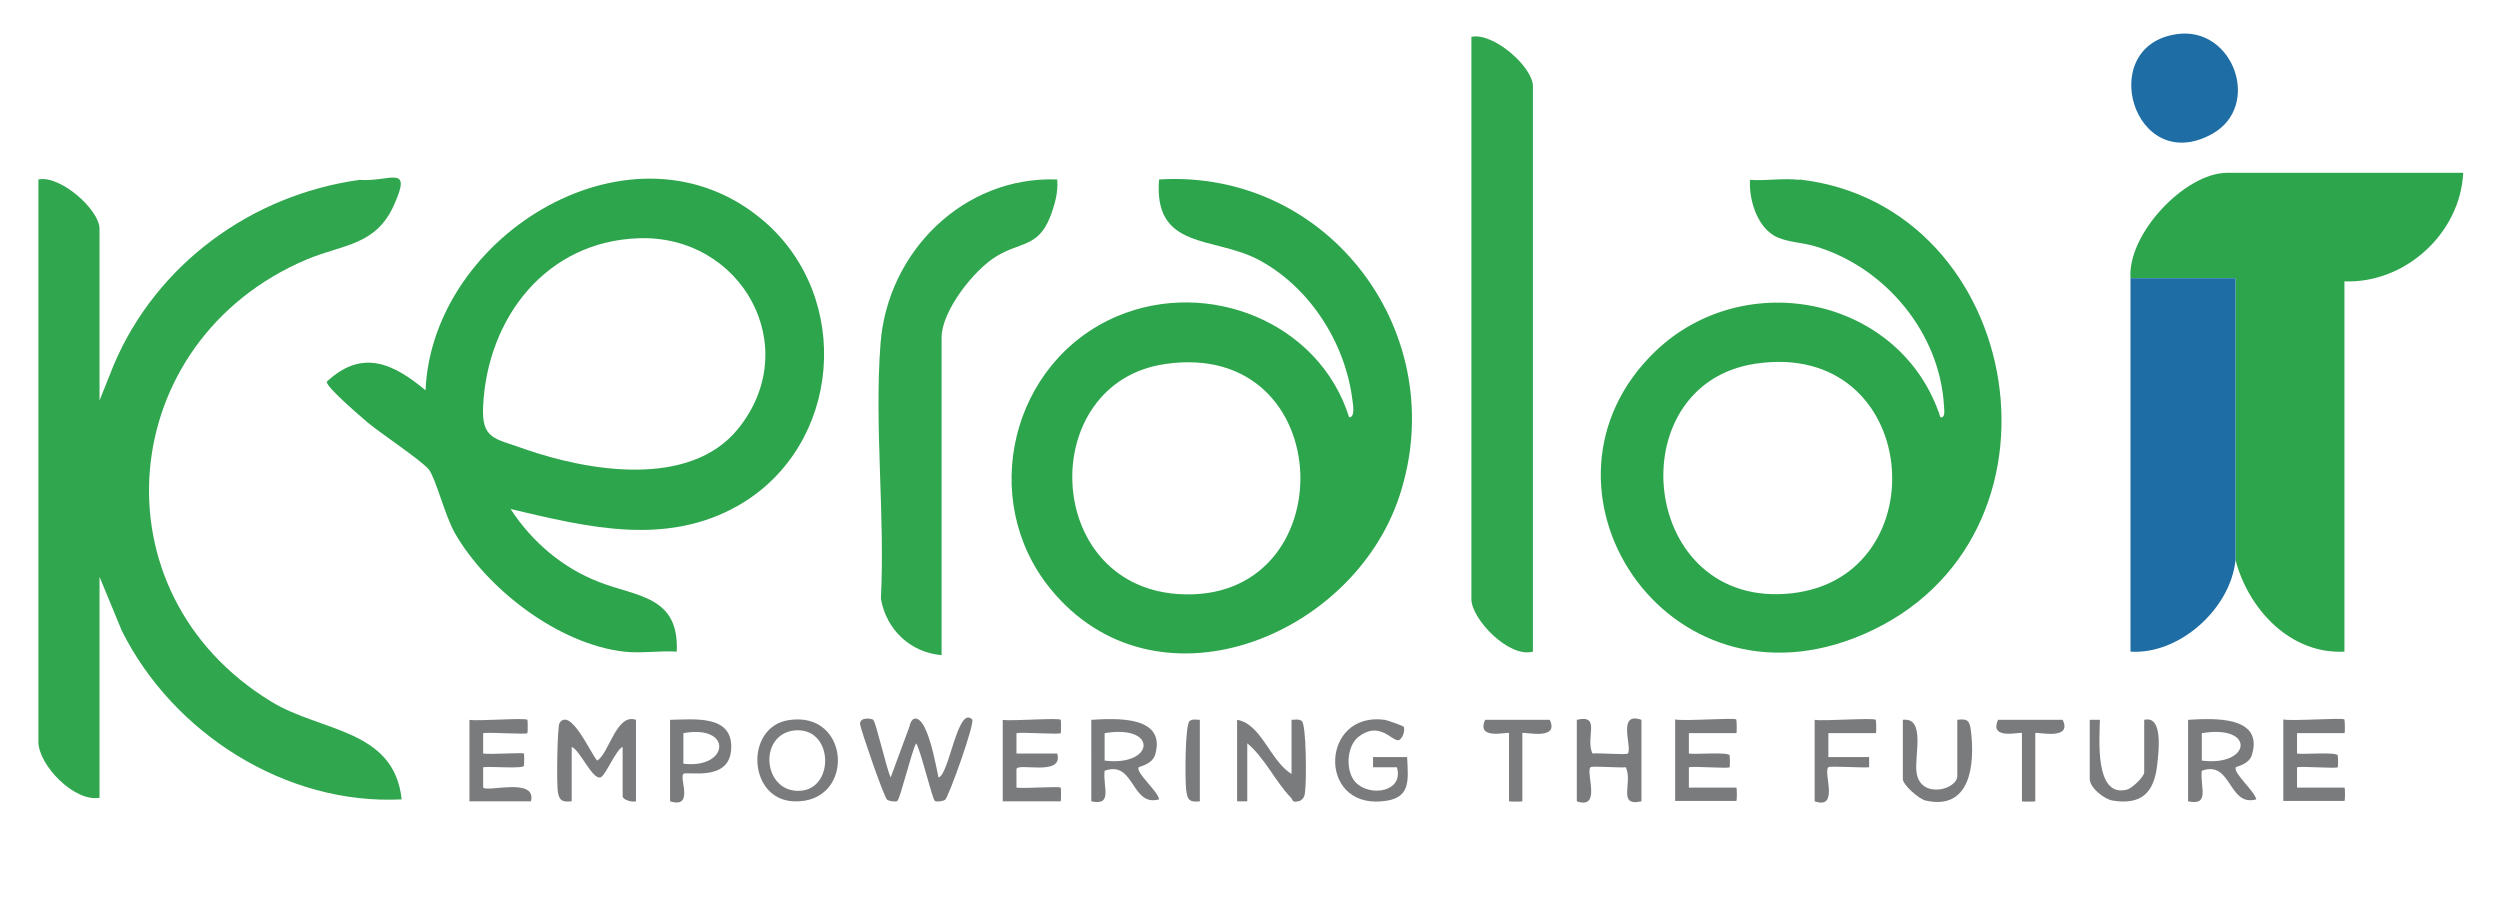
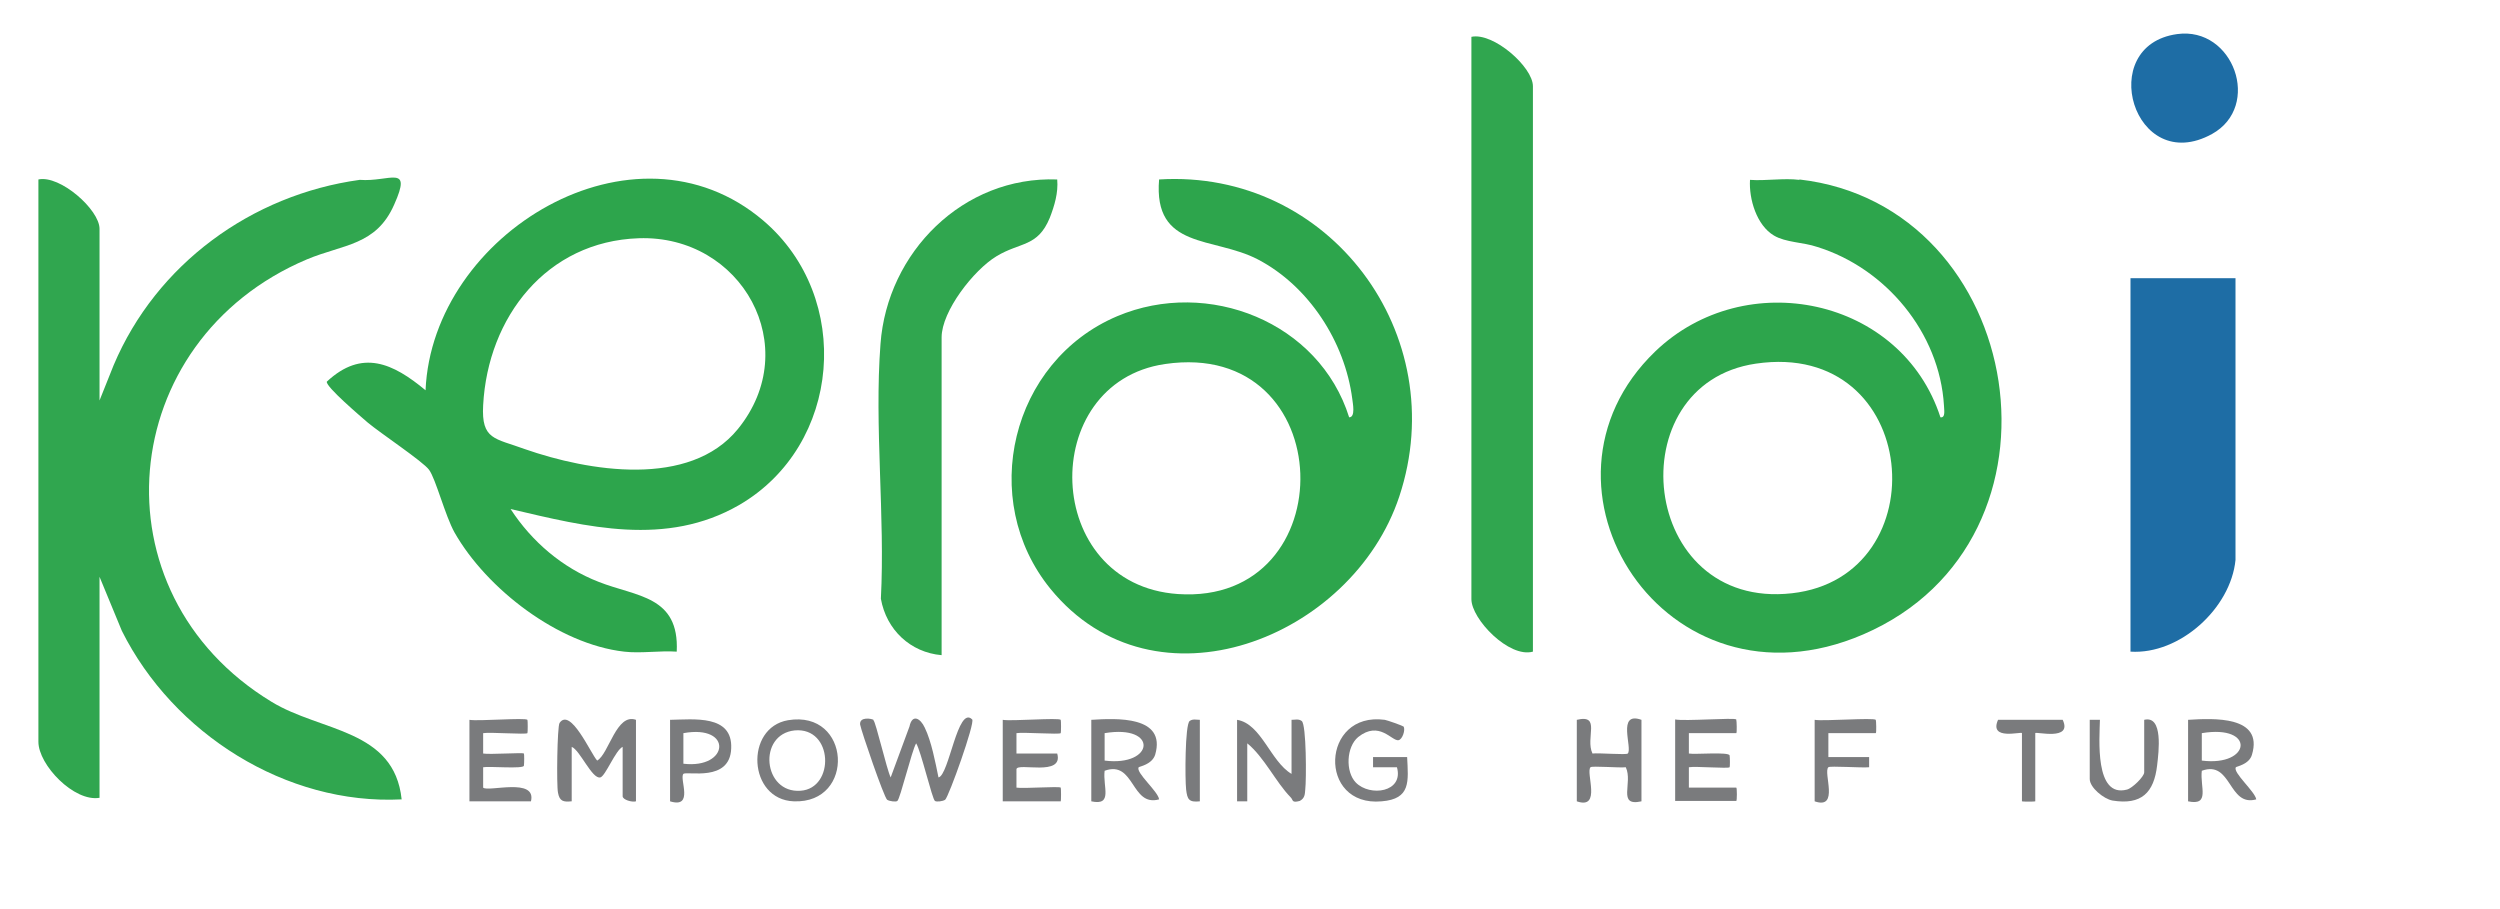
<svg xmlns="http://www.w3.org/2000/svg" version="1.2" viewBox="0 0 637 232" width="165" height="60">
  <style>.a{fill:#30a64f}.b{fill:#2da54c}.c{fill:#1e6da5}.d{fill:#7a7b7d}</style>
  <path class="a" d="m24.9 102.2l3.6-9c10.9-25.8 35.2-43.5 62.8-47.3 7.6 0.6 13.5-4.2 8.8 6.3-4.6 10.5-13 10.1-22.3 14-48.9 20.7-54.9 85-9 112.9 12.6 7.7 31.3 6.9 33.2 24.9-29.5 1.5-58.3-16.8-71.4-43l-5.7-13.8v56.4c-6.5 1.1-15.6-8.4-15.6-14.3v-143.5c5.5-1.2 15.6 7.7 15.6 12.6v43.8z" />
  <path class="b" d="m343.8 106.5c1.7 0 0.9-3.7 0.8-4.7-1.9-14.6-11.1-28.8-24.1-35.6-11.3-5.9-26.7-2.4-25.2-20.4 43.5-2.7 75 39.6 61.3 80.9-12 36.2-62.4 56.2-89 23.6-18.6-22.8-10.1-58.1 17-69.6 23.2-9.8 51.6 1.5 59.2 25.8zm-47-13.6c-32.7 4.8-31.4 56.3 3.3 58.7 42.8 2.9 41.6-65.3-3.3-58.7z" />
  <path class="b" d="m458.7 45.8c57.9 6.6 72.2 92 16.3 116.1-50.6 21.8-88.6-38-53.1-72.2 23-22.1 62.9-13.8 72.8 16.8 1.4 0.2 0.9-2.1 0.9-3-1.1-18.6-14.9-35.1-32.4-40.5-3.5-1.2-8-1.1-11-2.9-4.4-2.6-6.4-9.3-6.1-14.2 4 0.3 8.6-0.5 12.6 0zm-11.1 47c-35.5 5.2-29.8 63 9.2 58.6 37.7-4.2 33-64.8-9.2-58.6z" />
  <path class="b" d="m158.8 166.3c-16.8-1.9-35.1-16-43.3-30.4-2.4-4.3-4.8-13.7-6.5-16-1.5-2.1-12.5-9.4-15.7-12.1-1.6-1.4-10.7-9.1-10.4-10.4 9-8.4 16.9-4.7 25.2 2.2 1.7-40 53.3-71.3 86.2-43.3 23 19.6 20 57.4-6.2 72.6-18.6 10.7-38.8 5.6-58.3 1 5.4 8.3 13.2 15 22.5 18.6 9.6 3.8 20.6 3.5 19.9 17.8-4.3-0.3-9.2 0.5-13.4 0zm3.7-105.5c-23.5 0.8-38.5 20.1-39.7 42.6-0.5 8.9 3 8.4 10.6 11.2 16.3 5.7 42.1 10 54.4-5.1 17-20.9 1-49.6-25.3-48.7z" />
-   <path class="b" d="m543.2 71c-0.8-11.3 13.9-26.9 24.7-26.9h60.2c-0.7 15.4-14.8 28.3-30.3 27.7v94.5c-13.8 0.7-24.5-10.8-27.8-23.4v-71.9h-26.8z" />
  <path class="c" d="m543.2 71h26.8v71.9c-1.2 12.3-14.2 24.2-26.8 23.4 0 0 0-95.3 0-95.3z" />
  <path class="a" d="m375 9.4c5.6-1.2 15.7 7.7 15.7 12.6v144.3c-6.1 1.7-15.7-8.3-15.7-13.4z" />
  <path class="a" d="m239.8 167.2c-8-0.7-14.1-6.5-15.5-14.4 1.1-21.1-1.7-44-0.1-65 1.7-23.4 21.1-42.9 45.1-42 0.3 3.4-0.7 6.7-1.9 9.8-3.1 7.5-7.5 6.1-13.6 9.8-5.8 3.5-14 14-14 20.7 0 0 0 81.1 0 81.1z" />
  <path class="c" d="m555.1 8.7c14.4-2 21.7 18.4 8.9 25.5-20 11-29.9-22.6-8.9-25.5z" />
  <path class="d" d="m222.4 183.8c0.6 0.4 3.4 12.6 4.4 14.6l4.8-13c0.7-3.3 2.8-2.1 3.9 0.3 1.7 3.5 2.7 8.8 3.5 12.7 2.7-0.5 4.9-18.5 8.6-14.8 0.8 0.8-6 19.8-6.9 20.5-0.6 0.4-2.2 0.6-2.6 0.3-0.7-0.4-3.6-12.9-4.8-14.7-1.1 1.8-4.1 14.3-4.8 14.7-0.3 0.3-2 0.1-2.6-0.3-0.8-0.6-6.6-17.5-6.9-19.2-0.2-2.1 3-1.5 3.4-1.2v0.1z" />
  <path class="d" d="m145.3 204.5c-2 0.2-3 0-3.4-2.2-0.4-1.9-0.2-16.9 0.4-17.8 2.8-4.1 8 7.9 9.6 9.6 3-1.7 4.9-12.2 9.9-10.4v20.8c-1 0.3-3.4-0.4-3.4-1.3v-12.6c-1.8 0.8-4.4 7.5-5.7 7.8-2.1 0.5-5.2-7-7.3-7.8v13.9z" />
  <path class="d" d="m278 183.7c6.3-0.4 19.2-1.1 16.3 8.9-0.8 2.5-4 3-4.2 3.2-0.9 1.3 5 6.2 5.2 8.2-7.2 2-6.2-10.1-13.9-7.3-0.5 4.1 2.2 9-3.4 7.8zm3.4 10.4c12.7 1.6 13.8-9.3 0-7z" />
  <path class="d" d="m557.9 183.7c6.4-0.4 19.3-1.1 16.3 8.9-0.7 2.5-4 3-4.1 3.2-0.9 1.3 4.9 6.2 5.2 8.2-7.2 2-6.2-10.1-13.9-7.3-0.5 4.1 2.2 9-3.5 7.8v-20.8zm3.5 10.4c12.6 1.6 13.8-9.3 0-7z" />
  <path class="d" d="m442.6 183.7c0.1 0.1 0.2 3.4 0 3.4h-12.1v5.2c1.5 0.3 10.3-0.5 10.4 0.5 0.1 0.6 0.1 2.9 0 3-0.3 0.4-8.7-0.3-10.4 0v5.2h12.1c0.2 0 0.2 3.4 0 3.4h-15.6v-20.8c2.3 0.5 15.1-0.5 15.6 0v0.1z" />
-   <path class="d" d="m597.8 183.7c0.1 0.1 0.2 3.4 0 3.4h-12.1v5.2c1.4 0.3 10.2-0.5 10.4 0.5 0.1 0.6 0.1 2.9 0 3-0.4 0.4-8.8-0.3-10.4 0v5.2h12.1c0.2 0 0.2 3.4 0 3.4h-15.6v-20.8c2.2 0.5 15-0.5 15.6 0v0.1z" />
  <path class="d" d="m134.1 183.7c0.1 0.1 0.1 3.3 0 3.4-0.4 0.4-9.5-0.3-11.3 0v5.2c1.7 0.3 10.1-0.3 10.4 0 0.1 0.1 0.1 2.4 0 3.1-0.1 0.9-8.9 0.1-10.4 0.4v5.2c1.2 1.2 13.7-2.7 12.2 3.5h-15.7v-20.8c2.2 0.4 14.3-0.6 14.8 0v-0.1z" />
  <path class="d" d="m270.2 183.7c0.1 0.1 0.1 3.3 0 3.4-0.4 0.4-9.6-0.3-11.3 0v5.2h10.4c1.7 6-10.2 2.2-10.4 4v4.7c1.7 0.3 10.9-0.4 11.3 0 0.1 0.1 0.1 3.5 0 3.5h-14.8v-20.8c2.2 0.4 14.3-0.6 14.8 0q0-0.1 0 0z" />
  <path class="d" d="m329.1 197.5v-13.8c0.9 0 1.8-0.3 2.6 0.3 1.2 0.9 1.2 15 0.9 17.5-0.1 1.2-0.1 2.2-1.4 2.9-2.2 0.6-1.6-0.3-2.4-1-3.7-3.8-6.7-10.2-11-13.7v14.8h-2.6v-20.8c6.2 1 8.5 10.6 13.9 13.8z" />
  <path class="d" d="m401.9 183.7c6.3-1.5 2.1 4.6 4 8.6 1.5-0.2 8.7 0.4 9 0 1.3-1.3-2.9-10.9 3.5-8.6v20.8c-6.3 1.4-2.1-4.7-4-8.7-1.5 0.2-8.7-0.4-9 0-1.3 1.3 2.9 10.9-3.5 8.7v-20.8z" />
  <path class="d" d="m200.6 183.8c16.1-2.7 17.3 21.3 1.5 20.7-11.7-0.4-12.6-18.8-1.5-20.7zm1.7 2.6c-9.5 1-8.1 16.1 1.5 15.4 8.8-0.6 8.4-16.3-1.5-15.4z" />
  <path class="d" d="m357.7 185.4c0.5 0.9-0.3 3.3-1.3 3.5-1.7 0.3-4.9-5.1-10.3-0.8-3 2.5-3.3 8.8-0.6 11.6 3.6 3.7 12.3 2.5 10.5-3.9h-6.1v-2.6h8.7c0.3 6.2 1 10.7-6.5 11.3-16.4 1.5-15.5-23 0.8-20.8 0.6 0.1 4.6 1.5 4.7 1.7h0.1z" />
  <path class="d" d="m170.5 183.7c6-0.1 16-1.4 15.6 7.3-0.3 8.7-11.3 5.7-12.2 6.5-1.1 1.2 2.8 8.9-3.4 7 0 0 0-20.8 0-20.8zm3.4 11.2c11.7 1.4 12.7-10.1 0-7.8z" />
-   <path class="d" d="m499 183.7c2.8-0.4 3.2 0.4 3.5 3 1 8.4-0.1 20.2-11.6 17.6-1.7-0.4-5.8-4-5.8-5.5v-15.1c5.9-0.7 2.9 9.2 3.5 13.4 0.9 6.9 10.4 4.5 10.4 0.9v-14.3z" />
  <path class="d" d="m532.8 183.7h2.6c-0.1 4.7-1.4 20 6.9 17.8 1.3-0.3 4.4-3.3 4.4-4.4v-13.4c4.9-1.2 3.7 8.2 3.3 11.6-0.8 7-4 10.2-11.4 9-2.2-0.4-5.8-3.3-5.8-5.5v-15.1z" />
  <path class="d" d="m478.2 183.7c0.1 0.1 0.2 3.4 0 3.4h-12.1v6.1h10.4v2.6c-1.7 0.2-10.1-0.4-10.4 0-1.4 1.3 2.9 10.9-3.5 8.7v-20.8c2.2 0.4 15-0.6 15.6 0z" />
-   <path class="d" d="m395 183.7c2.6 5.5-7 2.9-7 3.4v17.4c0 0.1-3.4 0.1-3.4 0v-17.4c0-0.5-8.5 2-6.1-3.4z" />
  <path class="d" d="m525.9 183.7c2.6 5.5-7 2.9-7 3.4v17.4c0 0.1-3.4 0.1-3.4 0v-17.4c0-0.5-8.5 2-6.1-3.4z" />
  <path class="d" d="m305.7 183.7v20.8c-2.8 0.3-3.2-0.5-3.5-3-0.3-2.6-0.3-16.6 0.9-17.5 0.8-0.6 1.7-0.3 2.6-0.3z" />
</svg>